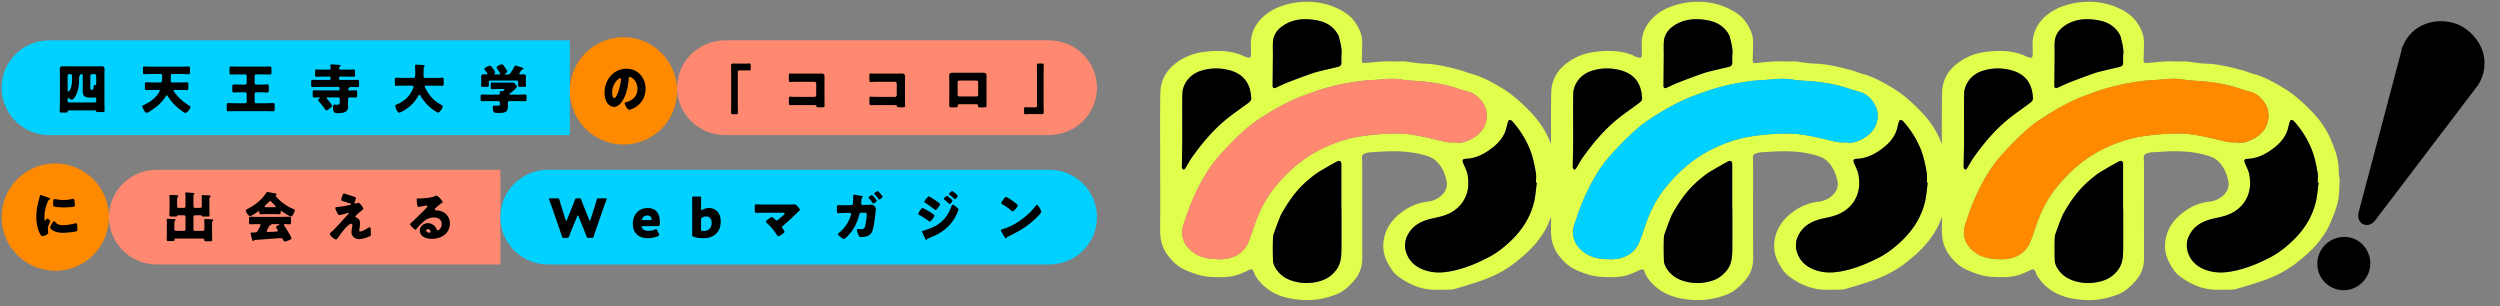
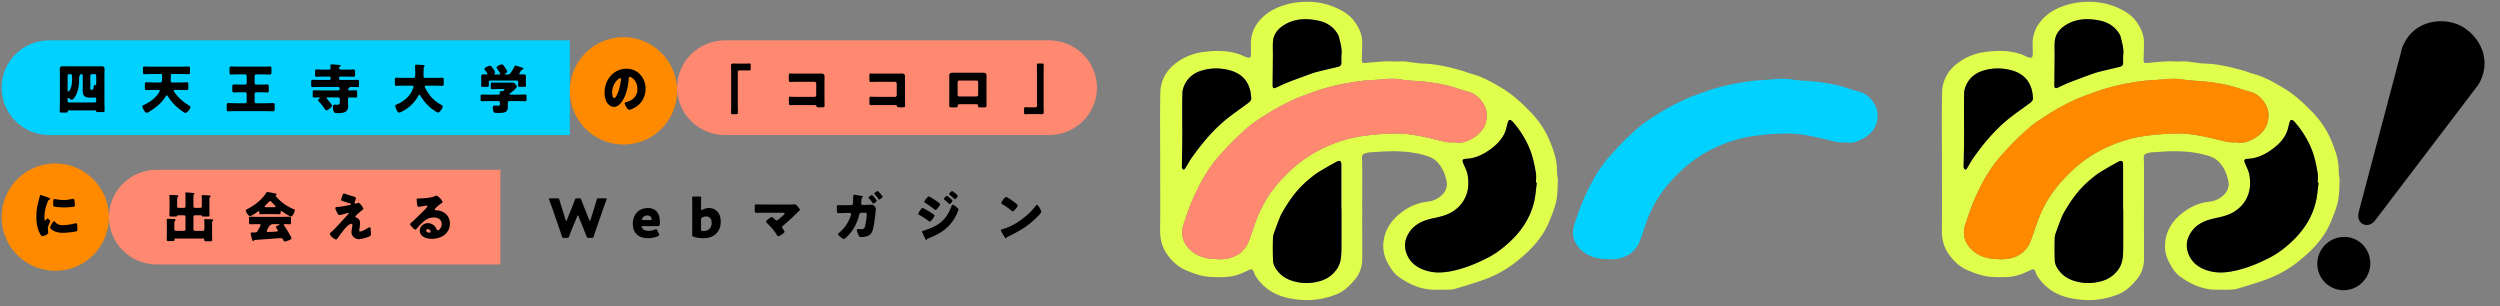
<svg xmlns="http://www.w3.org/2000/svg" width="792" height="97" fill="none">
  <rect width="100%" height="100%" fill="#808080" stroke="none" />
  <path d="M.516 27.783c0-8.284 6.75-15 15.078-15h164.922v30H15.594c-8.327 0-15.078-6.715-15.078-15Z" fill="#00D1FF" />
  <path d="M34.516 68.783c0-8.284 6.78-15 15.145-15h108.855v30H49.661c-8.365 0-15.145-6.716-15.145-15Zm180-41c0-8.284 6.805-15 15.2-15h102.6c8.394 0 15.2 6.716 15.2 15 0 8.285-6.806 15-15.2 15h-102.6c-8.395 0-15.2-6.715-15.2-15Z" fill="#FF8970" />
-   <path d="M158.516 68.783c0-8.284 6.769-15 15.12-15h158.76c8.35 0 15.12 6.716 15.12 15 0 8.284-6.77 15-15.12 15h-158.76c-8.351 0-15.12-6.716-15.12-15Z" fill="#00D1FF" />
  <path d="M161.638 29.984h2.602c.714 0 1.428-.034 2.143-.034.391 0 .425.17.425.68v.766c0 .493-.034.663-.408.663-.732 0-1.446-.034-2.16-.034h-2.823c-.34 0-.528.187-.528.51v1.157c0 1.973-.986 2.092-3.248 2.092-.765 0-1.054-.034-1.258-.374-.187-.306-.272-.919-.272-1.276 0-.425.136-.68.595-.68.323 0 .68.034 1.122.034.442 0 .544-.136.544-.476v-.494c0-.306-.221-.493-.527-.493h-3.01c-.731 0-1.446.034-2.177.034-.374 0-.408-.187-.408-.68v-.748c0-.51.034-.68.425-.68.714 0 1.429.033 2.16.033h3.01c.255 0 .493-.085.493-.39 0-.103-.034-.324-.034-.443 0-.238.17-.255.358-.255h.391c.459 0 .816-.561.816-.612 0-.085-.17-.085-.374-.085h-1.837c-.578 0-1.156.034-1.735.034-.408 0-.442-.153-.442-.613v-.867c0-.46.034-.612.442-.612.579 0 1.157.034 1.735.034h3.061c.562 0 1.14-.017 1.701-.017.476 0 .544.102.884.527.187.238.426.561.426.782 0 .443-1.718 1.803-2.126 2.11-.119.084-.221.152-.221.271 0 .12.153.136.255.136Zm3.146-7.142c-.153.255-.289.459-.289.527 0 .153.187.204.306.204.306 0 .612-.017.935-.017.443 0 .885.05.885.612 0 .408-.034.902-.034 1.412v.425c0 .374.051.731.051 1.003 0 .476-.238.51-.783.51h-.918c-.561 0-.799-.034-.799-.493 0-.323.051-.646.051-.97 0-.356-.187-.543-.544-.543h-8.249c-.391 0-.561.187-.561.578 0 .306.051.612.051.918 0 .476-.238.51-.782.51h-.885c-.561 0-.799-.034-.799-.493 0-.289.051-.68.051-1.02v-.425c0-.51-.034-1.004-.034-1.412 0-.561.459-.612.901-.612.273 0 .562.017.783.017.136 0 .306-.051.306-.204 0-.136-.68-1.055-.816-1.208-.085-.102-.154-.204-.154-.323 0-.374 1.276-1.02 1.752-1.02.289 0 .544.306.987.901.153.221.663.953.663 1.19 0 .17-.102.273-.204.375a.253.253 0 0 0-.068.153c0 .153.17.153.272.153h1.275c.119 0 .34-.017.34-.204 0-.068-.051-.153-.119-.272a20.077 20.077 0 0 0-.918-1.412c-.068-.085-.119-.153-.119-.289 0-.476 1.276-1.02 1.684-1.02.34 0 .646.459 1.088 1.139.136.221.595.901.595 1.14 0 .272-.476.56-.697.68-.068.034-.119.085-.119.136 0 .068.068.102.187.102h.816c.409 0 .562-.051.8-.374.476-.664.918-1.378 1.309-2.143.068-.153.102-.306.306-.306.222 0 1.854.578 2.194.68.238.068.357.119.357.306 0 .136-.187.221-.357.29-.238.084-.289.101-.408.322a7.144 7.144 0 0 1-.289.477Zm-30.373-1.77c-.188.136-.205.374-.205.561 0 .85-.034 1.684-.034 2.534 0 .374.239.51.579.51h3.333c.663 0 1.344-.05 2.024-.05.408 0 .459.17.459.697v1.173c0 .51-.051.697-.459.697-.663 0-1.344-.05-2.024-.05h-3.095c-.153 0-.425 0-.425.254 0 .238.493 1.123.748 1.53 1.139 1.855 2.398 3.147 4.558 4.32.221.12.374.188.374.46 0 .527-.918 1.956-1.48 1.956-.136 0-.289-.085-.408-.153a13.845 13.845 0 0 1-3.333-2.705 14.446 14.446 0 0 1-1.82-2.5c-.068-.119-.187-.255-.34-.255-.238 0-.357.307-.442.477-1.14 2.091-3.044 3.81-5.153 4.846-.034.017-.085.034-.119.052-.221.119-.511.255-.715.255-.374 0-.663-.545-.901-1.072-.102-.238-.323-.8-.323-1.054 0-.272.238-.374.442-.46 2.092-.85 4.014-2.397 4.949-4.49.085-.186.408-1.02.408-1.19 0-.272-.255-.272-.442-.272h-2.976c-.68 0-1.361.051-2.041.051-.425 0-.459-.187-.459-.748v-1.038c0-.578.034-.782.476-.782.663 0 1.344.051 2.024.051h3.35c.595 0 .612-.306.612-1.632 0-.732-.051-1.463-.051-2.211 0-.29.136-.357.409-.357.527 0 1.632.102 2.21.136.154.017.426.068.426.255 0 .102-.051.153-.136.204Zm-23.844 7.568h.187c.646 0 1.292-.033 1.938-.033.426 0 .46.153.46.663v.953c0 .493-.034.68-.443.68-.561 0-1.122-.051-1.683-.051-.34 0-.766.034-.766.459v.935c0 .493.034 1.004.034 1.497 0 1.922-1.734 2.092-3.248 2.092-.323 0-.85 0-1.105-.204-.34-.29-.459-1.123-.459-1.548 0-.323.017-.952.459-.952.153 0 .442.05.901.05.799 0 .799-.203.799-1.36v-.51a.472.472 0 0 0-.476-.46h-3.367c-.119 0-.306.035-.306.188 0 .136.153.323.238.425.272.306 1.479 1.735 1.479 2.058 0 .34-1.411 1.462-1.768 1.462-.272 0-.63-.578-.851-.884-.51-.748-1.02-1.343-1.632-2.024-.085-.085-.187-.204-.187-.323 0-.17.204-.374.323-.46.102-.067.238-.17.238-.305 0-.102-.17-.136-.255-.136-.51 0-1.038.05-1.548.05-.425 0-.46-.17-.46-.68v-.952c0-.51.035-.663.46-.663.646 0 1.293.034 1.939.034h5.663c.272 0 .493-.187.493-.46 0-.322-.102-.629-.493-.629h-5.867c-.731 0-1.48.035-2.228.035-.408 0-.442-.17-.442-.664v-.935c0-.51.034-.697.442-.697.731 0 1.48.034 2.228.034h3.078a.414.414 0 0 0 .408-.409v-.238a.414.414 0 0 0-.408-.408h-1.99c-.697 0-1.377.051-2.075.051-.425 0-.459-.187-.459-.714v-.901c0-.51.034-.698.459-.698.698 0 1.378.051 2.075.051h1.922c.323 0 .459-.187.459-.51 0-.187-.017-.425-.034-.63-.017-.118-.034-.22-.034-.271 0-.221.187-.255.374-.255.289 0 1.82.119 2.194.153.306.034.697.034.697.255 0 .136-.102.17-.272.289-.17.119-.221.255-.221.459 0 .272.17.51.459.51h2.058c.681 0 1.378-.05 2.058-.05.408 0 .476.186.476.663v.9c0 .562-.051.75-.476.75-.697 0-1.377-.052-2.058-.052h-2.143a.414.414 0 0 0-.408.408v.238c0 .221.187.409.408.409h3.249c.748 0 1.496-.034 2.245-.034.391 0 .425.187.425.68v.952c0 .493-.034.664-.442.664-.732 0-1.446-.035-2.177-.035-.306 0-.391.018-.425.239-.017.085-.119.136-.221.204a.358.358 0 0 0-.188.34c0 .204.085.306.29.306Zm-27.211-5.066h-2.211a.455.455 0 0 0-.476.476v2.279c0 .255.22.476.476.476h1.496c.664 0 1.31-.051 1.956-.051.51 0 .562.204.562.816v.902c0 .629-.052.816-.562.816-.646 0-1.292-.051-1.956-.051h-1.496a.487.487 0 0 0-.476.476v2.517c0 .255.22.476.476.476h3.095c.766 0 1.53-.05 2.313-.05.425 0 .46.203.46.765v1.088c0 .561-.052.748-.477.748-.765 0-1.53-.05-2.296-.05h-9.643c-.748 0-1.513.05-2.279.05-.459 0-.493-.204-.493-.833v-1.003c0-.545.034-.766.476-.766.766 0 1.531.051 2.296.051h3.079a.487.487 0 0 0 .476-.476v-2.517a.487.487 0 0 0-.477-.476h-1.564c-.663 0-1.31.05-1.956.05-.51 0-.561-.203-.561-.815v-.919c0-.612.05-.8.561-.8.646 0 1.293.052 1.956.052h1.564a.487.487 0 0 0 .477-.476v-2.28a.475.475 0 0 0-.477-.475h-2.312c-.715 0-1.412.034-2.126.034-.476 0-.527-.187-.527-.8v-.476c0-1.14 0-1.275.527-1.275.714 0 1.411.05 2.126.05h7.993c.697 0 1.411-.05 2.109-.05.476 0 .527.187.527.799v.97c0 .595-.034.782-.51.782-.715 0-1.429-.034-2.126-.034Zm-28.929 2.549h2.602c.697 0 1.412-.05 2.126-.05.476 0 .51.186.51.748v.935c0 .595-.034.782-.51.782-.714 0-1.428-.05-2.126-.05h-1.616c-.152 0-.39.033-.39.22 0 .221.408.732.56.919 1.208 1.564 2.654 2.806 4.354 3.826.17.102.392.204.392.442 0 .545-1.038 1.888-1.6 1.888-.356 0-2.108-1.394-2.465-1.7a15.051 15.051 0 0 1-2.976-3.419c-.085-.119-.272-.476-.425-.476-.154 0-.34.34-.426.46-1.36 2.125-2.959 3.332-5.068 4.693-.22.136-.612.391-.901.391-.595 0-1.36-1.547-1.36-2.075 0-.204.153-.272.323-.34 1.82-.816 3.656-2.058 4.762-3.758.119-.187.425-.68.425-.885 0-.187-.221-.187-.358-.187h-1.717c-.715 0-1.412.051-2.126.051-.476 0-.527-.204-.527-.8v-.9c0-.579.05-.766.527-.766.714 0 1.411.051 2.126.051h2.177c.629 0 .646-.34.646-1.956v-.39a.339.339 0 0 0-.34-.324h-3.061c-.732 0-1.48.051-2.228.051-.409 0-.443-.187-.443-.731v-.986c0-.51.035-.715.443-.715.748 0 1.48.051 2.228.051h9.54c.749 0 1.497-.05 2.245-.05.408 0 .443.203.443.714v.969c0 .544-.035.748-.443.748-.748 0-1.496-.05-2.245-.05h-3.044c-.187 0-.34.152-.34.322v.425c0 .63-.034 1.378-.034 1.48 0 .34.085.442.34.442Zm-31.598-1.155v-.63c0-.544-.052-.85-.562-.85h-.374a.487.487 0 0 0-.476.477v4.608c0 .153.017.375.221.375.272 0 .527-.46.63-.664.492-.952.56-2.262.56-3.316Zm3.06-1.48h-.186c-.153 0-.221 0-.29.221 0 .017-.033.068-.05.085-.29.29-.29.375-.29 1.123v.068c0 1.854-.272 4.03-1.275 5.612-.187.29-.646 1.003-1.02 1.003-.256 0-.715-.306-.919-.459-.068-.034-.17-.102-.238-.102-.204 0-.204.29-.204.34v.613c0 .255.221.476.476.476h8.112a.475.475 0 0 0 .477-.476v-.715c0-.187-.051-.374-.29-.374-.017 0-.289.017-.595.017h-1.241c-1.446 0-2.16-.612-2.16-2.092 0-.408.017-.833.017-1.241v-3.759c0-.204-.136-.34-.323-.34Zm4.116 0h-.918a.499.499 0 0 0-.476.477v3.945c0 .34.034.578.442.578h.068c.442 0 .544-.816.578-1.156.017-.221.034-.391.306-.391.069 0 .137.017.204.034h.069c.187 0 .204-.238.204-.392v-2.618a.475.475 0 0 0-.477-.477ZM18.968 32.74v-9.082c0-.595-.034-1.173-.034-1.768 0-.715.34-.902.97-.902.56 0 1.122.034 1.683.034h8.878c.56 0 1.105-.034 1.666-.034.477 0 .987.051.987.902 0 .595-.034 1.173-.034 1.768v8.929c0 .816.05 1.633.05 2.449 0 .425-.17.476-.73.476h-1.242c-.527 0-.68-.034-.714-.357-.017-.153-.153-.187-.29-.187H21.74c-.221 0-.272.136-.272.204v.034c0 .408-.17.46-.714.46h-1.106c-.544 0-.731-.035-.731-.46 0-.816.051-1.65.051-2.466Zm119.218 29.25c.732 0 2.024 1.667 2.024 2.041 0 .102-.102.187-.187.238-.714.442-1.48 1.14-2.092 1.718-.085.085-.153.187-.153.306 0 .204.187.357.391.357.051 0 .119-.017.187-.017.255 0 .851.102 1.191.204 1.836.561 2.976 2.041 2.976 3.963 0 3.248-2.806 4.864-5.765 4.864-1.599 0-3.759-.647-3.759-2.602 0-1.36 1.242-2.364 2.551-2.364.885 0 1.735.408 2.296 1.088.255.323.306.493.459.85.068.17.221.324.408.324.409 0 1.225-.85 1.225-1.973 0-1.446-1.174-2.092-2.483-2.092-1.242 0-2.347.476-3.282 1.31-.613.544-1.582 1.513-2.092 2.142-.238.306-.374.426-.442.426-.392 0-1.718-1.395-1.718-1.718 0-.204.17-.357.527-.63.425-.34 3.248-3.146 3.844-3.724.323-.323.578-.63.867-.952.119-.12.238-.221.238-.391 0-.205-.272-.239-.34-.239-.051 0-1.905.34-2.347.409-.068.017-.136.017-.204.017-.391 0-.493-1.922-.493-2.245v-.17c0-.255.051-.255.544-.255h.391c1.106-.017 3.538-.205 4.507-.613.425-.187.612-.272.731-.272Zm-1.768 11.36a.848.848 0 0 0-.851-.764c-.272 0-.544.153-.544.459 0 .459.578.68.969.68.221 0 .426-.153.426-.374Zm-23.726-8.86c.273-.084.698-.22.885-.22.493 0 1.53 1.547 1.53 1.854 0 .204-.17.306-.323.408-.442.323-1.36 1.156-1.785 1.547-.256.238-.409.408-.409.528 0 .204.119.272.392.374.816.306 1.071.935 1.071 1.768 0 .443-.051.885-.119 1.327-.034.204-.119.731-.119.918 0 .204.068.34.289.34.561 0 1.548-.56 2.024-.85.034-.017.085-.051.136-.085.272-.17.663-.408.901-.408.17 0 .204.17.221.306.051.323.119 1.377.119 1.7 0 .596-.068.698-.34.834-.85.425-2.517.935-3.452.935-1.208 0-2.364-.901-2.364-2.177 0-.765.272-1.734.272-2.346 0-.17-.068-.34-.272-.34-1.344 0-3.793 3.792-4.252 4.37-.289.374-.459.612-.612.612-.459 0-1.99-1.19-1.99-1.768 0-.187.204-.443.867-.987.426-.357 2.092-2.143 2.858-2.993.663-.748 1.343-1.48 2.023-2.21.085-.086.222-.222.222-.34 0-.086-.069-.154-.171-.154-.068 0-1.02.29-1.19.34-.34.085-1.259.357-1.565.357-.17 0-.306-.068-.476-.34-.272-.442-.833-1.428-.833-1.854 0-.255.17-.323.425-.34 1.395-.085 2.925-.39 4.303-.68.153-.034.272-.068.272-.187 0-.12-.085-.17-.238-.221-.647-.221-1.259-.46-1.922-.646-.68-.188-.986-.256-.986-.562 0-.153.187-.782.357-1.241.255-.697.289-.748.493-.748.187 0 .391.068.578.136.765.255 1.548.527 2.33.765.629.187.901.255.901.527s-.272 1.072-.374 1.344a.587.587 0 0 0-.051.22c0 .12.102.222.221.222a.406.406 0 0 0 .153-.034ZM85.26 71.667c-.152.272-.764 1.344-.764 1.548 0 .221.187.272.374.272.39 0 1.904-.068 2.364-.102.578-.051.799-.085.799-.323 0-.153-.29-.578-.493-.85-.051-.069-.136-.188-.136-.256 0-.22.629-.544.952-.697.068-.017.187-.085.187-.17 0-.068-.05-.085-.22-.085h-2.127c-.187 0-.238 0-.272.153-.034.136-.119.17-.289.204-.221.034-.255.085-.374.306Zm-4.574 4.354a.294.294 0 0 0-.238.187c-.051.102-.12.187-.238.187-.221 0-.34-.459-.51-1.14-.085-.305-.273-1.054-.273-1.343 0-.238.085-.272.834-.272h.255c.408 0 .816 0 1.037-.374.034-.051.085-.153.153-.29.306-.526.85-1.53.85-1.7 0-.238-.271-.272-.458-.272h-.562c-.748 0-1.496.051-2.245.051-.374 0-.408-.221-.408-.731v-.919c0-.527.034-.748.408-.748.749 0 1.497.051 2.245.051h7.977c.748 0 1.496-.05 2.244-.05.358 0 .426.203.426.662v1.072c0 .493-.085.663-.443.663-.476 0-.952-.05-1.292-.05-.323 0-.527.033-.527.203a.31.31 0 0 0 .068.187c.39.544 2.364 3.657 2.364 4.116 0 .408-1.803 1.003-2.126 1.003-.255 0-.323-.136-.561-.646-.153-.323-.494-.442-.85-.442-.086 0-6.82.527-8.13.595Zm3.537-10.374h2.704c.137 0 .375 0 .375-.221 0-.153-.204-.357-.51-.646a12.548 12.548 0 0 1-.63-.664c-.136-.17-.34-.408-.578-.408-.187 0-.476.29-.85.697-.187.188-.425.426-.68.664-.103.102-.205.238-.205.357 0 .22.221.22.374.22Zm2.773 2.194h-2.943c-.51 0-1.071.034-1.547.034-.29 0-.34-.136-.357-.68 0-.12-.051-.29-.204-.29-.085 0-.136.034-.205.085-.442.324-2.04 1.446-2.517 1.446-.595 0-1.343-1.31-1.343-1.786 0-.153.119-.22.238-.289 2.432-1.207 4.813-3.01 6.258-5.34.085-.119.153-.187.307-.187.255 0 1.717.272 2.193.374.51.102.749.136.749.374 0 .12-.102.221-.204.272-.051.017-.12.068-.12.136 0 .12.375.51.477.613a14.002 14.002 0 0 0 5.05 3.554c.46.187.562.255.562.442 0 .46-.663 1.973-1.19 1.973-.477 0-2.415-1.292-2.858-1.616-.068-.05-.153-.119-.255-.119-.153 0-.187.17-.187.306v.052c0 .595-.102.68-.357.68-.51 0-1.037-.034-1.547-.034ZM56.111 63.42v1.956c0 .289.204.476.476.476h1.701a.475.475 0 0 0 .476-.477v-2.687c0-.493 0-1.054-.05-1.36-.018-.068-.018-.102-.018-.136 0-.204.187-.221.34-.221.12 0 .255 0 .426.017.612.05 1.207.085 1.802.153.136.017.34.034.34.22 0 .086-.05.137-.17.239-.136.119-.136.238-.136.408 0 .153-.017.442-.017.663v2.705c0 .255.221.476.477.476h1.7a.475.475 0 0 0 .476-.477V62.79c0-.153-.05-.544-.05-.646v-.102c0-.221.17-.221.34-.221.476 0 1.547.051 1.921.068.221.017.579.034.579.272 0 .102-.069.17-.17.255-.205.17-.222.562-.222 1.004v2.908c0 .612.051 1.224.051 1.854 0 .374-.204.425-.544.425h-1.02c-.562 0-.783 0-.885-.187-.068-.136-.102-.221-.34-.221h-1.837a.487.487 0 0 0-.476.476v3.98c0 .254.221.476.477.476h2.517a.475.475 0 0 0 .476-.477v-2.33c0-.204-.051-.493-.051-.595v-.102c0-.22.187-.22.357-.22.391 0 1.683.05 2.092.084.238.017.408.051.408.255 0 .102-.068.153-.17.238-.187.153-.204.477-.204.85v3.351c0 .63.034 1.275.034 1.82 0 .39-.204.425-.715.425h-1.037c-.595 0-.765-.034-.765-.476v-.102c0-.17-.12-.29-.29-.29h-8.826c-.204 0-.306.137-.306.273v.068c0 .442-.153.476-.697.476h-1.02c-.545 0-.75-.034-.75-.425 0-.612.052-1.208.052-1.82v-2.891c0-.476 0-1.089-.051-1.548-.017-.068-.017-.102-.017-.153 0-.221.187-.221.357-.221.357 0 1.7.051 2.058.085.153.017.408.051.408.255 0 .12-.068.17-.17.255-.204.17-.221.562-.221.987v1.751c0 .255.221.477.476.477h2.585a.475.475 0 0 0 .476-.477v-3.98a.475.475 0 0 0-.476-.475h-1.82c-.306 0-.323.085-.357.204-.034.187-.39.204-.714.204h-1.224c-.34 0-.51-.085-.51-.442 0-.63.05-1.242.05-1.854v-3.453c0-.357-.05-.578-.05-.748v-.119c0-.204.17-.221.34-.221.476 0 1.411.034 1.904.068.204.017.595.034.595.272 0 .136-.068.187-.17.255-.204.136-.22.646-.22 1.055Zm272.755-27.278h-2.79c-.476 0-.867.05-1.207.05-.408 0-.442-.17-.442-.714v-.8c0-.543.034-.713.442-.713.255 0 .51.034.748.034h2.33c.561 0 .578-.29.578-.766v-9.932c0-.867-.034-1.717-.034-2.585 0-.544.068-.595.63-.595h.986c.442 0 .544.051.544.544 0 .885-.034 1.752-.034 2.636V33.71c0 .612.051 1.207.051 1.82 0 .56-.272.645-.765.645-.357 0-.697-.033-1.037-.033Zm-27.041-13.096h8.112c.443 0 .834-.017 1.174-.017.935 0 1.428.12 1.428.953 0 .578-.017 1.14-.017 1.7v5.749c0 .612.017 1.224.017 1.853 0 .68-.068.732-.918.732h-1.054c-.647 0-.698-.102-.715-.477-.034-.476-.204-.527-.901-.527h-4.643c-.697 0-.867.051-.901.527-.034.392-.068.477-.8.477h-.969c-.85 0-.918-.068-.918-.732 0-.612.017-1.241.017-1.853v-5.749c0-.56-.017-1.122-.017-1.7 0-.749.408-.936 1.105-.936Zm7.534 2.466H303.9a.53.53 0 0 0-.527.527v3.997c0 .29.238.527.527.527h5.459a.53.53 0 0 0 .527-.527V26.04c0-.306-.238-.493-.527-.527Zm-32.806-2.195h7.568c.51 0 1.02-.017 1.53-.017.68 0 1.072.204 1.072.936 0 .578-.017 1.156-.017 1.717v5.749c0 .493.034.986.034 1.496 0 .715-.017.8-.817.8h-.969c-.646 0-.714-.069-.782-.34-.102-.375-.341-.375-.902-.375h-6.683c-.222.017-.46.034-.698.034-.408 0-.459-.22-.459-.816v-1.208c0-.51.034-.663.391-.663.221 0 .561.034.817.034.527.017 1.054.017 1.598.017h5.323a.53.53 0 0 0 .528-.527v-3.707a.53.53 0 0 0-.528-.528h-5.34c-.493 0-.986 0-1.462.017-.306 0-.596.034-.885.034-.374 0-.459-.153-.459-.918v-1.02c0-.647.085-.749.391-.749.255 0 .51.034.749.034Zm-25.51 0h7.568c.51 0 1.02-.017 1.53-.017.681 0 1.072.204 1.072.936 0 .578-.017 1.156-.017 1.717v5.749c0 .493.034.986.034 1.496 0 .715-.017.8-.816.8h-.97c-.646 0-.714-.069-.782-.34-.102-.375-.34-.375-.902-.375h-6.683a9.116 9.116 0 0 1-.697.034c-.409 0-.46-.22-.46-.816v-1.208c0-.51.034-.663.391-.663.222 0 .562.034.817.034.527.017 1.054.017 1.598.017h5.324a.53.53 0 0 0 .527-.527v-3.707a.53.53 0 0 0-.527-.528h-5.341c-.493 0-.986 0-1.462.017-.306 0-.595.034-.884.034-.375 0-.46-.153-.46-.918v-1.02c0-.647.085-.749.391-.749.256 0 .511.034.749.034Zm-17.653-3.163h2.789c.476 0 .867-.05 1.207-.05.408 0 .442.17.442.714v.8c0 .543-.034.713-.442.713-.255 0-.51-.034-.748-.034h-2.33c-.561 0-.578.29-.578.766v9.932c0 .867.034 1.717.034 2.585 0 .544-.068.595-.629.595h-.987c-.442 0-.544-.051-.544-.544 0-.885.034-1.752.034-2.636V22.587c0-.613-.051-1.208-.051-1.82 0-.561.272-.646.765-.646.357 0 .698.034 1.038.034Zm85.344 42.244c.085 0 .289.102.527.238 1.377.817 2.432 1.633 2.993 2.143.102.085.153.17.153.306 0 .494-1.207 1.871-1.599 1.871-.153 0-.323-.153-.425-.255-.986-.816-1.734-1.36-2.857-1.99-.136-.085-.306-.187-.306-.357 0-.34 1.02-1.956 1.514-1.956Zm9.745 2.517c.34 0 .867.919 1.02 1.19.034.052.051.12.102.188.119.255.289.612.289.8 0 .407-1.377 1.717-1.735 2.057-2.738 2.67-5.476 4.2-8.877 5.834-.34.17-.323.204-.459.442a.148.148 0 0 1-.136.102c-.136 0-.238-.153-.307-.272a14.996 14.996 0 0 1-.799-1.31c-.119-.204-.493-.833-.493-1.02 0-.153.187-.238.323-.273 1.514-.408 2.993-1.07 4.354-1.87 2.092-1.242 4.711-3.368 6.139-5.323.034-.051.068-.085.102-.136.153-.221.289-.409.477-.409Zm-34.201-2.687c.221 0 1.887 1.088 2.397 1.446.341.238 1.14.799 1.14 1.037 0 .357-1.072 1.803-1.446 1.803-.136 0-.357-.187-.459-.272a34.545 34.545 0 0 0-2.908-2.058c-.102-.051-.187-.12-.187-.238 0-.306 1.105-1.718 1.463-1.718Zm4.71.782c0-.22.8-.969.987-.969.102 0 1.769 1.259 1.769 1.548 0 .323-.715 1.054-.919 1.054-.085 0-.272-.204-.374-.306a16.13 16.13 0 0 0-1.31-1.106c-.085-.068-.153-.119-.153-.22Zm-8.078 4.78c0-.358.987-1.906 1.361-1.906.238 0 1.751.919 2.058 1.106.459.272 1.054.63 1.462.97.119.084.238.186.238.34 0 .374-1.088 1.887-1.462 1.887-.102 0-.289-.136-.392-.204a28.04 28.04 0 0 0-3.01-1.922c-.119-.068-.255-.136-.255-.272Zm10.714-7.263c.085 0 .171.068.256.136.272.17 1.53 1.123 1.53 1.395 0 .306-.68 1.054-.901 1.054-.068 0-.153-.085-.204-.136a19.411 19.411 0 0 0-1.429-1.224c-.102-.068-.221-.136-.221-.255 0-.221.782-.97.969-.97Zm.256 4.32c.238 0 .748.425.935.578.221.187.833.698.833.936 0 .17-.255.765-.34.97-1.769 4.2-4.83 6.53-9.013 8.094-.494.187-.545.238-.698.493-.034.034-.102.085-.153.085-.136 0-.289-.289-.34-.408-.221-.442-.765-1.683-.935-1.99a.712.712 0 0 1-.068-.255c0-.136.238-.204.34-.238.476-.119 1.581-.527 2.075-.714 1.615-.63 2.823-1.275 4.081-2.5 1.446-1.377 2.143-2.806 2.874-4.643.085-.187.17-.408.409-.408Zm-25.629-3.061c.153 0 1.496 1.547 1.496 1.803 0 .306-.85.9-1.071.9-.102 0-.289-.271-.459-.51-.306-.407-.663-.85-1.004-1.24-.051-.052-.068-.086-.068-.154 0-.272.936-.8 1.106-.8Zm1.82-1.259c.153 0 1.513 1.531 1.513 1.77 0 .34-.867.934-1.054.934-.085 0-.153-.102-.204-.17-.375-.544-.834-1.054-1.259-1.564-.051-.051-.102-.085-.102-.17 0-.238.901-.8 1.106-.8Zm-10.698 4.49 2.313-.034c.272 0 .476-.187.527-.46.051-.305.085-2.023.102-2.448 0-.221.051-.391.29-.391.102 0 2.125.34 2.363.391.086.017.392.068.392.204 0 .085-.051.136-.119.187-.119.12-.29.29-.341.782a35.44 35.44 0 0 0-.085 1.242c0 .272.153.442.443.442h.833c.51-.017 2.109-.085 2.143-.085.544 0 1.258.901 1.258 1.31 0 .187-.221 1.99-.272 2.347-.17 1.411-.323 2.857-.714 4.234-.221.817-.612 1.514-1.378 1.905-.68.34-1.615.46-2.381.46-.425 0-.527-.137-.748-.596-.187-.391-.544-1.208-.544-1.616 0-.204.119-.34.357-.34.204 0 .68.068 1.088.068.817 0 1.055-.459 1.208-1.19.204-.85.476-2.721.476-3.572 0-.374-.17-.459-.714-.459l-1.089.017c-.34 0-.476.238-.544.527-.493 1.956-1.275 3.81-2.483 5.443-.323.425-1.956 2.33-2.398 2.33-.425 0-1.888-1.14-1.888-1.565 0-.12.171-.255.443-.476 1.7-1.378 3.044-3.436 3.656-5.545a.993.993 0 0 0 .068-.306c0-.22-.17-.374-.391-.374l-1.837.017c-.476.017-1.513.068-1.785.068-.375 0-.511-.238-.511-.935v-.731c0-.766.085-.885.46-.885.595 0 1.207.034 1.802.034Zm-25.459-.221h8.316c.459 0 .935 0 1.394-.05.051-.017.136-.017.205-.017.289 0 .68.442 1.037.867.119.153.561.714.561.884 0 .102-.17.255-.442.493a8.61 8.61 0 0 0-.578.562c-1.378 1.36-2.806 2.687-4.286 3.911-.17.136-.357.29-.357.527 0 .153.102.29.187.409.119.17.612.9.612 1.037 0 .357-1.598 1.429-2.041 1.429-.153 0-.289-.222-.374-.358a18.587 18.587 0 0 0-3.129-3.775c-.119-.12-.374-.357-.374-.51 0-.29 1.462-1.429 1.871-1.429.289 0 .935.663 1.156.885.102.118.204.187.374.187.204 0 .323-.12.459-.239.596-.51 1.208-.986 1.769-1.53.102-.102.289-.272.289-.442 0-.221-.255-.238-.561-.238h-6.088c-.749 0-1.616.034-2.296.034-.477 0-.511-.307-.511-.919v-.816c0-.816.034-.935.443-.935.799 0 1.581.033 2.364.033Zm-19.4 1.684a3.855 3.855 0 0 1 2.024-.579c2.347 0 3.792 1.684 3.792 4.286 0 3.605-2.534 5.272-5.34 5.272-1.343 0-2.313-.153-3.214-.442-.391-.12-.493-.272-.493-.63 0-.22.017-1.734.017-2.431v-6.803c0-.697-.034-2.347-.034-2.466 0-.357.102-.425.493-.425h1.871c.391 0 .493.068.493.425 0 .119-.034 1.769-.034 2.466v1.088c0 .238.034.358.136.358.068 0 .153-.035.289-.12Zm.51 6.7c1.327 0 2.432-.918 2.432-2.602 0-1.327-.748-2.007-1.769-2.007a2.4 2.4 0 0 0-1.19.323c-.323.17-.408.323-.408.698v3.06c0 .358.085.46.442.511.153.017.323.017.493.017Zm-14.848-.237.561 1.157c.068.136.119.255.119.34 0 .136-.102.22-.34.34-.833.391-1.956.68-3.214.68-3.47 0-4.83-2.092-4.83-4.558 0-2.857 1.836-5 4.728-5 2.364 0 3.843 1.412 3.843 4.44 0 1.156-.17 1.292-.68 1.292h-4.694c-.272 0-.391.05-.391.187 0 .085.034.17.085.289.34.697 1.02 1.02 2.109 1.02.748 0 1.462-.153 2.023-.425.154-.068.273-.119.358-.119.136 0 .204.102.323.357Zm-2.16-3.231c.306 0 .425-.051.425-.255 0-.068 0-.136-.034-.255-.17-.715-.714-.936-1.343-.936-.732 0-1.276.323-1.599.97-.068.136-.102.22-.102.306 0 .119.119.17.391.17h2.262Zm-23.142-1.225-1.531 3.708c-.357.884-.646 1.599-1.054 2.687-.153.408-.238.476-.681.476h-.935c-.442 0-.527-.068-.663-.493-.357-1.088-.595-1.769-.902-2.687l-2.125-6.123c-.273-.782-.528-1.462-1.004-2.755a.836.836 0 0 1-.068-.289c0-.153.119-.187.391-.187h2.279c.442 0 .527.068.646.493.341 1.174.528 1.786.749 2.5l1.241 3.929c.068.187.119.272.17.272.051 0 .102-.085.17-.255l1.531-3.776c.323-.799.578-1.462 1.037-2.687.153-.408.239-.476.681-.476h.68c.442 0 .527.068.68.476a78.522 78.522 0 0 0 1.038 2.704l1.496 3.725c.068.17.119.255.17.255.051 0 .102-.085.17-.272l1.242-3.895c.221-.714.408-1.326.748-2.5.119-.425.204-.493.646-.493h2.126c.272 0 .391.034.391.187a.836.836 0 0 1-.068.29c-.476 1.292-.731 1.972-1.003 2.754l-2.126 6.123c-.306.901-.561 1.633-.901 2.687-.136.425-.221.493-.663.493h-.953c-.442 0-.527-.068-.68-.476a114.33 114.33 0 0 0-1.038-2.67l-1.513-3.725c-.068-.187-.119-.272-.187-.272-.051 0-.119.085-.187.272Z" fill="#000" />
  <path d="M214.516 28.783c0 9.389-7.612 17-17 17-9.389 0-17-7.611-17-17s7.611-17 17-17c9.388 0 17 7.611 17 17Zm-180 40c0 9.389-7.611 17-17 17-9.39 0-17-7.611-17-17s7.61-17 17-17c9.389 0 17 7.611 17 17Z" fill="#FF8A00" />
  <path d="M198.421 21.783c1.653 0 3.209.53 4.376 1.802 1.151 1.254 1.719 2.79 1.719 4.54 0 2.49-1.249 4.68-3.258 5.863-.406.248-1.476.795-1.929.795-.568 0-1.427-1.625-1.427-2.12 0-.158.146-.229.616-.353 1.88-.53 3.42-1.819 3.42-4.08 0-2.773-1.945-3.868-2.431-3.868-.276 0-.308.318-.324.636-.179 2.455-.827 5.458-2.318 7.4-.6.795-1.378 1.467-2.351 1.467-1.086 0-1.977-.813-2.463-1.82-.373-.777-.535-1.784-.535-2.649 0-4.24 2.998-7.613 6.905-7.613Zm-1.913 2.968c-.47 0-2.577 1.625-2.577 4.61 0 .424.097 1.713.664 1.713.389 0 .941-1.166 1.103-1.537.567-1.271 1.021-3.886 1.021-4.521 0-.142-.065-.265-.211-.265ZM11.516 68.68c0-2.03.297-3.597.84-5.544.088-.314.176-.627.228-.89.053-.314.07-.463.298-.463.158 0 1.84.578 2.593.891.35.148.456.248.456.33 0 .066-.053.099-.123.132-.403.181-.49.313-.648.676-.578 1.27-1.069 3.184-1.069 4.686 0 .907 0 1.352.228 1.352.122 0 .21-.131.298-.263.105-.166.21-.347.403-.347.21 0 .91.561.91.808 0 .231-.77 1.502-.77 2.393 0 .115.035.528.07.775.017.099.053.38.053.478 0 .61-1.297 1.09-1.84 1.09-.333 0-.49-.215-.806-.81-.859-1.632-1.121-3.48-1.121-5.295Zm5.326-4.109c0-1.22.07-1.501.49-1.501.105 0 .386.033.543.066.666.132 1.63.231 2.313.231.876 0 1.752-.132 2.593-.33a1.63 1.63 0 0 1 .35-.05c.333 0 .439.347.474.594.052.413.105.94.105 1.353 0 .396-.053.512-.508.578-.982.132-1.963.198-2.944.198-.525 0-2.943-.083-3.276-.347-.14-.115-.14-.61-.14-.792Zm.315 5.51c.088 0 .158.083.21.132.736.825 1.314 1.106 2.453 1.106 1.297 0 2.593-.198 3.837-.528a1.86 1.86 0 0 1 .42-.066c.228 0 .333.214.351.363.07.445.088 1.386.088 1.716 0 .214-.018.33-.246.428-.613.28-3.539.528-4.327.528-2.82 0-4.065-1.32-4.065-1.699 0-.313.876-1.98 1.28-1.98Z" fill="#000" />
  <g clip-path="url(#a)">
-     <path d="M367.553 52.159c0-7.623-.107-15.248.046-22.868.072-3.516 1.62-6.57 4.379-8.85 2.677-2.208 5.839-3.523 9.245-3.974 4.039-.535 8.104-.554 12.009.953.467.18.894.47 1.367.619.452.143 1.04.36 1.386.184.264-.135.323-.826.334-1.273.04-1.636-.178-3.307.086-4.901.238-1.422.771-2.896 1.553-4.101 1.742-2.68 4.236-4.536 7.236-5.727 3.054-1.21 6.185-1.714 9.478-1.647a22.05 22.05 0 0 1 8.986 2.077c1.998.933 3.89 2.12 5.251 3.906 1.566 2.053 2.667 4.329 2.644 6.992-.014 1.798-.082 3.596-.125 5.395-.021.863.178 1.066.903 1.015 2.945-.205 5.875-.656 8.846-.484 1.163.068 2.337-.065 3.503-.023.866.032 1.726.205 2.591.309 1.129.135 2.259.354 3.39.376 4.236.086 8.297 1.104 12.342 2.215 1.046.288 2.047.747 3.097 1.023 3.53.93 6.655 2.702 9.746 4.56 3.373 2.026 6.211 4.669 8.945 7.464 2.536 2.595 4.563 5.546 5.977 8.832 1.374 3.192 2.556 6.497 2.476 10.09-.022.992.314 1.995.276 2.985-.086 2.184-.075 4.413-.536 6.529-.484 2.225-1.381 4.378-2.262 6.495-2.251 5.398-6.262 9.397-10.783 12.904-3.006 2.33-6.369 4.13-9.957 5.414-3.014 1.08-6.09 1.996-9.167 2.89-.873.255-1.841.202-2.767.239-.875.035-1.754-.034-2.629.004-4.707.205-8.768-1.508-12.472-4.211-1.461-1.066-2.386-2.602-3.256-4.161-1.48-2.65-1.831-5.468-1.118-8.371.694-2.829 2.286-5.146 4.516-7.036 2.675-2.266 5.684-3.726 9.218-4.112a7.673 7.673 0 0 0 4.597-2.198c1.139-1.143 1.738-2.676 1.366-4.375-.534-2.44-1.473-4.674-3.389-6.407-1.107-1-2.461-1.435-3.841-1.812-4.613-1.259-9.318-1.35-14.051-1.027-.926.063-1.854.105-2.78.173-.369.027-.744.062-1.099.157-1.553.416-1.727.693-1.608 2.287.05.66.053 1.323.053 1.984.002 9.713-.025 19.428.016 29.14.011 2.618-.781 4.906-2.444 6.873-1.652 1.953-3.509 3.711-5.96 4.642-2.456.933-4.967 1.545-7.64 1.705-2.302.139-4.539-.073-6.751-.48-4.627-.847-8.428-3.091-11.021-7.117-.254-.394-.394-.864-.563-1.309-.314-.82-.659-.969-1.464-.611-1.013.45-2.01.945-3.047 1.335-2.983 1.126-6.099 1.02-9.204.87-2.743-.131-5.314-1.052-7.791-2.107-2.506-1.067-4.466-2.928-6.026-5.161-1.572-2.248-2.158-4.749-2.131-7.489.072-6.933.024-13.869.024-20.803v-.001Zm93.148-7.091c1.953.489 3.934-.17 5.66-1.148 2.815-1.598 4.658-3.903 4.655-7.465-.002-3.327-2.911-6.471-5.16-7.185-1.386-.44-2.806-.783-4.179-1.26-3.304-1.15-6.731-1.711-10.18-2.126-2.471-.297-4.991-.26-7.436-.68-3.394-.58-6.725.064-10.073.204-2.559.108-5.109.567-7.642.994-1.904.321-3.787.791-5.654 1.287a54.56 54.56 0 0 0-4.533 1.437c-2.217.799-4.467 1.55-6.597 2.544-2.515 1.175-4.991 2.47-7.35 3.93-2.587 1.6-5.203 3.239-7.475 5.235-3.015 2.65-5.846 5.544-8.512 8.55-3.755 4.233-6.418 9.192-8.633 14.369-.975 2.277-1.728 4.65-2.548 6.99-1.093 3.118-.515 5.92 1.832 8.251 1.494 1.484 3.369 2.389 5.438 2.795 1.061.208 2.159.269 3.242.324 2.962.153 5.751-.416 7.964-2.5a8.673 8.673 0 0 0 2.022-2.985c1.075-2.662 1.837-5.449 2.934-8.1 1.432-3.459 3.311-6.71 5.71-9.59 3.863-4.636 8.332-8.587 13.756-11.373 4.056-2.084 8.311-3.596 12.818-4.325 3.773-.61 7.562-.905 11.402-.941 4.634-.045 9.034 1.076 13.458 2.109 1.639.382 3.225.86 5.082.659h-.001Zm26.166 12.813-.271-.034c0-1.003.139-2.03-.025-3.006-.491-2.916-1.09-5.797-2.331-8.533-1.316-2.9-3.009-5.519-5.135-7.87-.219-.244-.661-.495-.92-.43-.236.06-.43.524-.529.845-.301.982-.454 2.017-.837 2.964-.889 2.198-2.509 3.867-4.36 5.261-2.375 1.792-4.988 3.108-8.062 3.238-1.076.045-1.246.43-.816 1.457.51 1.218 1.184 2.426 1.383 3.7.344 2.21.352 4.398-.56 6.613-.868 2.11-2.231 3.642-4.04 4.84-1.924 1.275-4.17 1.769-6.396 2.239-3.573.756-6.61 2.209-8.238 5.76-.756 1.648-.755 3.42-.271 4.953 1.041 3.3 3.609 5.159 6.938 6.01 2.392.611 4.753.498 7.165.04 4.269-.812 8.21-2.451 12.034-4.433 2.345-1.217 4.413-2.806 6.366-4.582 3.917-3.562 6.785-7.772 8.027-12.942.478-1.986.596-4.059.88-6.092l-.002.002Zm-61.901 8.322h-.038V52.078c0-1.058-.529-1.374-1.48-.847-1.431.793-2.865 1.58-4.271 2.414-1.023.607-2.06 1.212-2.99 1.944-1.31 1.03-2.597 2.106-3.771 3.285-2.442 2.451-4.37 5.3-6.103 8.283-.292.502-.568 1.02-.781 1.557a114.636 114.636 0 0 0-1.627 4.288c-.27.765-.595 1.56-.622 2.35-.08 2.35-.063 4.707.006 7.06.021.687.22 1.43.543 2.04 1.807 3.408 4.998 4.719 8.558 5.133 1.778.207 3.621.018 5.434-.445 2.455-.625 4.357-1.955 5.734-3.978 1.234-1.815 1.379-3.975 1.395-6.102.032-4.284.01-8.57.01-12.856l.003-.001Zm-28.623-35.524c-.312-4.594-2.707-7.412-7.099-8.493-2.956-.73-5.897-.661-8.784.249-1.974.623-3.645 1.834-4.728 3.578-.631 1.015-1.107 2.304-1.136 3.483-.118 4.76-.016 9.522-.034 14.285-.011 2.96-.09 5.92-.135 8.88-.003.184-.027.395.053.546.111.213.278.456.482.538.101.042.389-.216.501-.395.74-1.185 1.384-2.438 2.195-3.572 3.355-4.685 7.044-9.08 11.632-12.637 1.799-1.394 3.671-2.698 5.503-4.051.849-.627 1.848-1.174 1.552-2.413l-.002.002Zm28.601-13.139c.296-1.894-.298-3.937-.822-5.985-.07-.275-.22-.536-.365-.785-1.392-2.379-3.629-3.71-6.184-4.237-4.042-.834-8.058-.656-11.554 1.93-1.631 1.207-2.649 2.884-2.751 4.964-.071 1.45-.003 2.908-.013 4.363-.022 3.092-.055 6.184-.084 9.276-.008.775.317 1.032.951.748 1.278-.572 2.53-1.205 3.833-1.712a245.043 245.043 0 0 1 7.881-2.917c1.144-.4 2.343-.65 3.526-.94 1.516-.374 3.041-.71 4.559-1.08.709-.174 1.072-.613 1.032-1.379-.035-.66-.008-1.321-.008-2.244l-.001-.002Z" fill="#E0FF4C" />
+     <path d="M367.553 52.159c0-7.623-.107-15.248.046-22.868.072-3.516 1.62-6.57 4.379-8.85 2.677-2.208 5.839-3.523 9.245-3.974 4.039-.535 8.104-.554 12.009.953.467.18.894.47 1.367.619.452.143 1.04.36 1.386.184.264-.135.323-.826.334-1.273.04-1.636-.178-3.307.086-4.901.238-1.422.771-2.896 1.553-4.101 1.742-2.68 4.236-4.536 7.236-5.727 3.054-1.21 6.185-1.714 9.478-1.647a22.05 22.05 0 0 1 8.986 2.077c1.998.933 3.89 2.12 5.251 3.906 1.566 2.053 2.667 4.329 2.644 6.992-.014 1.798-.082 3.596-.125 5.395-.021.863.178 1.066.903 1.015 2.945-.205 5.875-.656 8.846-.484 1.163.068 2.337-.065 3.503-.023.866.032 1.726.205 2.591.309 1.129.135 2.259.354 3.39.376 4.236.086 8.297 1.104 12.342 2.215 1.046.288 2.047.747 3.097 1.023 3.53.93 6.655 2.702 9.746 4.56 3.373 2.026 6.211 4.669 8.945 7.464 2.536 2.595 4.563 5.546 5.977 8.832 1.374 3.192 2.556 6.497 2.476 10.09-.022.992.314 1.995.276 2.985-.086 2.184-.075 4.413-.536 6.529-.484 2.225-1.381 4.378-2.262 6.495-2.251 5.398-6.262 9.397-10.783 12.904-3.006 2.33-6.369 4.13-9.957 5.414-3.014 1.08-6.09 1.996-9.167 2.89-.873.255-1.841.202-2.767.239-.875.035-1.754-.034-2.629.004-4.707.205-8.768-1.508-12.472-4.211-1.461-1.066-2.386-2.602-3.256-4.161-1.48-2.65-1.831-5.468-1.118-8.371.694-2.829 2.286-5.146 4.516-7.036 2.675-2.266 5.684-3.726 9.218-4.112a7.673 7.673 0 0 0 4.597-2.198c1.139-1.143 1.738-2.676 1.366-4.375-.534-2.44-1.473-4.674-3.389-6.407-1.107-1-2.461-1.435-3.841-1.812-4.613-1.259-9.318-1.35-14.051-1.027-.926.063-1.854.105-2.78.173-.369.027-.744.062-1.099.157-1.553.416-1.727.693-1.608 2.287.05.66.053 1.323.053 1.984.002 9.713-.025 19.428.016 29.14.011 2.618-.781 4.906-2.444 6.873-1.652 1.953-3.509 3.711-5.96 4.642-2.456.933-4.967 1.545-7.64 1.705-2.302.139-4.539-.073-6.751-.48-4.627-.847-8.428-3.091-11.021-7.117-.254-.394-.394-.864-.563-1.309-.314-.82-.659-.969-1.464-.611-1.013.45-2.01.945-3.047 1.335-2.983 1.126-6.099 1.02-9.204.87-2.743-.131-5.314-1.052-7.791-2.107-2.506-1.067-4.466-2.928-6.026-5.161-1.572-2.248-2.158-4.749-2.131-7.489.072-6.933.024-13.869.024-20.803v-.001Zm93.148-7.091c1.953.489 3.934-.17 5.66-1.148 2.815-1.598 4.658-3.903 4.655-7.465-.002-3.327-2.911-6.471-5.16-7.185-1.386-.44-2.806-.783-4.179-1.26-3.304-1.15-6.731-1.711-10.18-2.126-2.471-.297-4.991-.26-7.436-.68-3.394-.58-6.725.064-10.073.204-2.559.108-5.109.567-7.642.994-1.904.321-3.787.791-5.654 1.287a54.56 54.56 0 0 0-4.533 1.437c-2.217.799-4.467 1.55-6.597 2.544-2.515 1.175-4.991 2.47-7.35 3.93-2.587 1.6-5.203 3.239-7.475 5.235-3.015 2.65-5.846 5.544-8.512 8.55-3.755 4.233-6.418 9.192-8.633 14.369-.975 2.277-1.728 4.65-2.548 6.99-1.093 3.118-.515 5.92 1.832 8.251 1.494 1.484 3.369 2.389 5.438 2.795 1.061.208 2.159.269 3.242.324 2.962.153 5.751-.416 7.964-2.5a8.673 8.673 0 0 0 2.022-2.985c1.075-2.662 1.837-5.449 2.934-8.1 1.432-3.459 3.311-6.71 5.71-9.59 3.863-4.636 8.332-8.587 13.756-11.373 4.056-2.084 8.311-3.596 12.818-4.325 3.773-.61 7.562-.905 11.402-.941 4.634-.045 9.034 1.076 13.458 2.109 1.639.382 3.225.86 5.082.659h-.001Zm26.166 12.813-.271-.034c0-1.003.139-2.03-.025-3.006-.491-2.916-1.09-5.797-2.331-8.533-1.316-2.9-3.009-5.519-5.135-7.87-.219-.244-.661-.495-.92-.43-.236.06-.43.524-.529.845-.301.982-.454 2.017-.837 2.964-.889 2.198-2.509 3.867-4.36 5.261-2.375 1.792-4.988 3.108-8.062 3.238-1.076.045-1.246.43-.816 1.457.51 1.218 1.184 2.426 1.383 3.7.344 2.21.352 4.398-.56 6.613-.868 2.11-2.231 3.642-4.04 4.84-1.924 1.275-4.17 1.769-6.396 2.239-3.573.756-6.61 2.209-8.238 5.76-.756 1.648-.755 3.42-.271 4.953 1.041 3.3 3.609 5.159 6.938 6.01 2.392.611 4.753.498 7.165.04 4.269-.812 8.21-2.451 12.034-4.433 2.345-1.217 4.413-2.806 6.366-4.582 3.917-3.562 6.785-7.772 8.027-12.942.478-1.986.596-4.059.88-6.092l-.002.002Zm-61.901 8.322h-.038V52.078c0-1.058-.529-1.374-1.48-.847-1.431.793-2.865 1.58-4.271 2.414-1.023.607-2.06 1.212-2.99 1.944-1.31 1.03-2.597 2.106-3.771 3.285-2.442 2.451-4.37 5.3-6.103 8.283-.292.502-.568 1.02-.781 1.557a114.636 114.636 0 0 0-1.627 4.288c-.27.765-.595 1.56-.622 2.35-.08 2.35-.063 4.707.006 7.06.021.687.22 1.43.543 2.04 1.807 3.408 4.998 4.719 8.558 5.133 1.778.207 3.621.018 5.434-.445 2.455-.625 4.357-1.955 5.734-3.978 1.234-1.815 1.379-3.975 1.395-6.102.032-4.284.01-8.57.01-12.856l.003-.001Zm-28.623-35.524c-.312-4.594-2.707-7.412-7.099-8.493-2.956-.73-5.897-.661-8.784.249-1.974.623-3.645 1.834-4.728 3.578-.631 1.015-1.107 2.304-1.136 3.483-.118 4.76-.016 9.522-.034 14.285-.011 2.96-.09 5.92-.135 8.88-.003.184-.027.395.053.546.111.213.278.456.482.538.101.042.389-.216.501-.395.74-1.185 1.384-2.438 2.195-3.572 3.355-4.685 7.044-9.08 11.632-12.637 1.799-1.394 3.671-2.698 5.503-4.051.849-.627 1.848-1.174 1.552-2.413l-.002.002Zm28.601-13.139c.296-1.894-.298-3.937-.822-5.985-.07-.275-.22-.536-.365-.785-1.392-2.379-3.629-3.71-6.184-4.237-4.042-.834-8.058-.656-11.554 1.93-1.631 1.207-2.649 2.884-2.751 4.964-.071 1.45-.003 2.908-.013 4.363-.022 3.092-.055 6.184-.084 9.276-.008.775.317 1.032.951.748 1.278-.572 2.53-1.205 3.833-1.712a245.043 245.043 0 0 1 7.881-2.917c1.144-.4 2.343-.65 3.526-.94 1.516-.374 3.041-.71 4.559-1.08.709-.174 1.072-.613 1.032-1.379-.035-.66-.008-1.321-.008-2.244l-.001-.002" fill="#E0FF4C" />
    <path d="M460.7 45.067c-1.857.202-3.442-.276-5.082-.66-4.424-1.031-8.824-2.153-13.458-2.108-3.839.036-7.629.332-11.402.942-4.506.728-8.762 2.24-12.818 4.324-5.424 2.786-9.893 6.739-13.756 11.373-2.399 2.88-4.277 6.132-5.71 9.59-1.097 2.651-1.859 5.44-2.934 8.1a8.72 8.72 0 0 1-2.022 2.984c-2.212 2.084-5.002 2.653-7.963 2.502-1.085-.056-2.181-.116-3.242-.324-2.07-.405-3.945-1.312-5.439-2.796-2.348-2.33-2.925-5.132-1.832-8.25.82-2.34 1.574-4.713 2.549-6.99 2.214-5.178 4.878-10.135 8.633-14.37 2.665-3.005 5.496-5.899 8.512-8.55 2.271-1.996 4.887-3.636 7.474-5.236 2.36-1.46 4.835-2.753 7.351-3.929 2.13-.994 4.379-1.745 6.597-2.544a54.459 54.459 0 0 1 4.532-1.437c1.867-.496 3.75-.966 5.654-1.287 2.533-.427 5.085-.886 7.642-.994 3.349-.141 6.68-.784 10.073-.203 2.445.42 4.966.381 7.437.68 3.449.416 6.875.976 10.179 2.125 1.374.478 2.791.82 4.179 1.26 2.249.715 5.158 3.858 5.16 7.185.003 3.563-1.84 5.869-4.655 7.465-1.725.978-3.707 1.637-5.66 1.148h.001Z" fill="#FF8970" />
    <path d="M486.866 57.88c-.282 2.032-.401 4.105-.879 6.091-1.243 5.17-4.11 9.38-8.028 12.942-1.953 1.776-4.02 3.366-6.365 4.582-3.824 1.982-7.765 3.621-12.035 4.433-2.412.459-4.774.571-7.164-.04-3.329-.853-5.897-2.71-6.938-6.01-.482-1.532-.484-3.305.271-4.953 1.628-3.551 4.665-5.004 8.238-5.76 2.226-.47 4.472-.966 6.396-2.24 1.808-1.197 3.171-2.726 4.04-4.839.912-2.217.905-4.404.56-6.613-.2-1.275-.872-2.483-1.383-3.7-.43-1.026-.26-1.412.815-1.456 3.075-.129 5.688-1.447 8.063-3.239 1.851-1.396 3.471-3.063 4.36-5.261.383-.945.534-1.982.837-2.964.098-.32.293-.786.529-.845.261-.065.702.186.92.43 2.126 2.351 3.819 4.972 5.135 7.87 1.242 2.736 1.84 5.617 2.331 8.533.164.977.025 2.003.025 3.007.091.01.182.022.271.033l.001-.002Zm-61.9 8.321c0 4.285.022 8.571-.01 12.856-.016 2.126-.159 4.288-1.395 6.102-1.378 2.023-3.279 3.352-5.734 3.978-1.811.462-3.656.651-5.434.445-3.56-.415-6.753-1.725-8.558-5.133a4.825 4.825 0 0 1-.543-2.041 113.03 113.03 0 0 1-.007-7.06c.028-.79.353-1.586.623-2.35.509-1.44 1.061-2.866 1.627-4.288.213-.537.489-1.054.781-1.556 1.733-2.981 3.66-5.83 6.103-8.284 1.174-1.178 2.461-2.255 3.77-3.284.931-.732 1.968-1.339 2.991-1.944 1.406-.834 2.84-1.622 4.271-2.414.949-.526 1.48-.21 1.48.846-.003 4.71 0 9.416 0 14.125h.038l-.003.002ZM396.343 30.68c.296 1.237-.703 1.785-1.552 2.412-1.832 1.353-3.704 2.655-5.502 4.051-4.588 3.558-8.278 7.952-11.633 12.637-.811 1.134-1.454 2.387-2.195 3.572-.112.18-.4.437-.5.395-.204-.082-.372-.324-.483-.538-.078-.15-.056-.362-.053-.546.045-2.96.126-5.921.136-8.88.017-4.763-.085-9.525.033-14.285.029-1.178.505-2.468 1.136-3.483 1.083-1.744 2.754-2.955 4.728-3.578 2.887-.912 5.828-.978 8.785-.25 4.392 1.084 6.786 3.9 7.098 8.494l.002-.002Zm28.6-13.14c0 .924-.027 1.585.008 2.244.04.767-.323 1.207-1.032 1.378-1.517.37-3.043.707-4.559 1.08-1.181.291-2.381.54-3.526.94a253.03 253.03 0 0 0-7.881 2.918c-1.303.507-2.557 1.14-3.833 1.712-.634.284-.957.027-.951-.748.029-3.092.062-6.184.084-9.276.012-1.455-.058-2.912.013-4.363.104-2.08 1.12-3.758 2.751-4.965 3.497-2.585 7.513-2.763 11.554-1.93 2.555.528 4.792 1.859 6.184 4.238.145.248.295.51.365.784.524 2.05 1.12 4.092.822 5.986l.001.002Z" fill="#000" />
  </g>
  <g clip-path="url(#b)">
-     <path d="M491.384 52.159c0-7.623-.107-15.248.046-22.868.072-3.516 1.62-6.57 4.379-8.85 2.677-2.208 5.839-3.523 9.245-3.974 4.039-.535 8.104-.554 12.009.953.467.18.894.47 1.367.619.452.143 1.04.36 1.386.184.264-.135.323-.826.334-1.273.04-1.636-.178-3.307.086-4.901.238-1.422.771-2.896 1.554-4.101 1.741-2.68 4.236-4.536 7.235-5.727 3.054-1.21 6.185-1.714 9.478-1.647a22.05 22.05 0 0 1 8.986 2.077c1.998.933 3.89 2.12 5.251 3.906 1.566 2.053 2.667 4.329 2.645 6.992-.015 1.798-.083 3.596-.126 5.395-.021.863.178 1.066.903 1.015 2.946-.205 5.875-.656 8.846-.484 1.163.068 2.337-.065 3.504-.023.865.032 1.725.205 2.59.309 1.129.135 2.259.354 3.39.376 4.236.086 8.297 1.104 12.342 2.215 1.046.288 2.047.747 3.097 1.023 3.53.93 6.655 2.702 9.746 4.56 3.373 2.026 6.212 4.669 8.945 7.464 2.536 2.595 4.563 5.546 5.978 8.832 1.373 3.192 2.555 6.497 2.475 10.09-.022.992.314 1.995.276 2.985-.086 2.184-.075 4.413-.536 6.529-.484 2.225-1.381 4.378-2.262 6.495-2.251 5.398-6.262 9.397-10.783 12.904-3.006 2.33-6.369 4.13-9.957 5.414-3.014 1.08-6.09 1.996-9.167 2.89-.873.255-1.841.202-2.767.239-.874.035-1.754-.034-2.628.004-4.708.205-8.769-1.508-12.473-4.211-1.461-1.066-2.386-2.602-3.256-4.161-1.48-2.65-1.83-5.468-1.118-8.371.694-2.829 2.286-5.146 4.516-7.036 2.675-2.266 5.684-3.726 9.218-4.112a7.673 7.673 0 0 0 4.597-2.198c1.139-1.143 1.738-2.676 1.366-4.375-.534-2.44-1.472-4.674-3.389-6.407-1.107-1-2.461-1.435-3.841-1.812-4.613-1.259-9.318-1.35-14.051-1.027-.925.063-1.854.105-2.78.173-.369.027-.744.062-1.099.157-1.553.416-1.727.693-1.607 2.287a26.8 26.8 0 0 1 .052 1.984c.002 9.713-.025 19.428.016 29.14.011 2.618-.781 4.906-2.444 6.873-1.652 1.953-3.509 3.711-5.959 4.642-2.457.933-4.968 1.545-7.641 1.705-2.302.139-4.539-.073-6.751-.48-4.627-.847-8.428-3.091-11.021-7.117-.254-.394-.394-.864-.563-1.309-.314-.82-.659-.969-1.464-.611-1.013.45-2.01.945-3.047 1.335-2.983 1.126-6.099 1.02-9.204.87-2.743-.131-5.314-1.052-7.791-2.107-2.506-1.067-4.466-2.928-6.025-5.161-1.573-2.248-2.159-4.749-2.132-7.489.072-6.933.024-13.869.024-20.803v-.001Zm93.148-7.091c1.953.489 3.935-.17 5.66-1.148 2.815-1.598 4.658-3.903 4.655-7.465-.002-3.327-2.911-6.471-5.16-7.185-1.386-.44-2.806-.783-4.179-1.26-3.304-1.15-6.731-1.711-10.18-2.126-2.471-.297-4.991-.26-7.436-.68-3.393-.58-6.725.064-10.073.204-2.559.108-5.109.567-7.642.994-1.904.321-3.787.791-5.654 1.287a54.42 54.42 0 0 0-4.532 1.437c-2.218.799-4.467 1.55-6.597 2.544-2.516 1.175-4.992 2.47-7.351 3.93-2.587 1.6-5.203 3.239-7.475 5.235-3.015 2.65-5.846 5.544-8.512 8.55-3.754 4.233-6.418 9.192-8.632 14.369-.975 2.277-1.729 4.65-2.549 6.99-1.093 3.118-.515 5.92 1.832 8.251 1.494 1.484 3.369 2.389 5.438 2.795 1.061.208 2.159.269 3.242.324 2.962.153 5.751-.416 7.964-2.5a8.648 8.648 0 0 0 2.022-2.985c1.075-2.662 1.837-5.449 2.934-8.1 1.432-3.459 3.311-6.71 5.71-9.59 3.863-4.636 8.332-8.587 13.756-11.373 4.056-2.084 8.311-3.596 12.818-4.325 3.773-.61 7.563-.905 11.402-.941 4.634-.045 9.034 1.076 13.458 2.109 1.64.382 3.225.86 5.082.659h-.001Zm26.166 12.813-.271-.034c0-1.003.139-2.03-.025-3.006-.491-2.916-1.09-5.797-2.331-8.533-1.316-2.9-3.009-5.519-5.134-7.87-.22-.244-.662-.495-.921-.43-.236.06-.43.524-.529.845-.301.982-.454 2.017-.837 2.964-.888 2.198-2.509 3.867-4.36 5.261-2.375 1.792-4.988 3.108-8.062 3.238-1.076.045-1.246.43-.816 1.457.51 1.218 1.184 2.426 1.383 3.7.344 2.21.352 4.398-.559 6.613-.869 2.11-2.232 3.642-4.041 4.84-1.924 1.275-4.17 1.769-6.396 2.239-3.573.756-6.609 2.209-8.238 5.76-.756 1.648-.755 3.42-.27 4.953 1.04 3.3 3.608 5.159 6.937 6.01 2.392.611 4.753.498 7.165.04 4.269-.812 8.21-2.451 12.034-4.433 2.345-1.217 4.413-2.806 6.366-4.582 3.917-3.562 6.785-7.772 8.027-12.942.478-1.986.596-4.059.88-6.092l-.002.002Zm-61.901 8.322h-.038V52.078c0-1.058-.529-1.374-1.48-.847-1.431.793-2.864 1.58-4.271 2.414-1.023.607-2.06 1.212-2.99 1.944-1.31 1.03-2.597 2.106-3.771 3.285-2.442 2.451-4.37 5.3-6.103 8.283-.292.502-.567 1.02-.781 1.557a114.618 114.618 0 0 0-1.626 4.288c-.271.765-.596 1.56-.623 2.35-.08 2.35-.063 4.707.006 7.06.021.687.22 1.43.543 2.04 1.807 3.408 4.998 4.719 8.558 5.133 1.778.207 3.621.018 5.434-.445 2.455-.625 4.357-1.955 5.734-3.978 1.234-1.815 1.379-3.975 1.395-6.102.032-4.284.01-8.57.01-12.856l.003-.001Zm-28.623-35.524c-.312-4.594-2.707-7.412-7.099-8.493-2.956-.73-5.897-.661-8.784.249-1.974.623-3.645 1.834-4.728 3.578-.631 1.015-1.107 2.304-1.136 3.483-.118 4.76-.016 9.522-.034 14.285-.011 2.96-.09 5.92-.135 8.88-.003.184-.027.395.053.546.111.213.278.456.482.538.101.042.389-.216.501-.395.74-1.185 1.384-2.438 2.195-3.572 3.355-4.685 7.044-9.08 11.633-12.637 1.798-1.394 3.67-2.698 5.502-4.051.849-.627 1.848-1.174 1.552-2.413l-.002.002Zm28.601-13.139c.296-1.894-.298-3.937-.822-5.985-.07-.275-.22-.536-.365-.785-1.392-2.379-3.629-3.71-6.184-4.237-4.042-.834-8.058-.656-11.553 1.93-1.632 1.207-2.65 2.884-2.752 4.964-.071 1.45-.003 2.908-.012 4.363-.023 3.092-.056 6.184-.085 9.276-.008.775.317 1.032.951.748 1.278-.572 2.53-1.205 3.833-1.712a245.043 245.043 0 0 1 7.881-2.917c1.144-.4 2.344-.65 3.526-.94 1.516-.374 3.041-.71 4.559-1.08.709-.174 1.072-.613 1.032-1.379-.035-.66-.008-1.321-.008-2.244l-.001-.002Z" fill="#E0FF4C" />
    <path d="M584.531 45.067c-1.857.202-3.442-.276-5.081-.66-4.424-1.031-8.825-2.153-13.459-2.108-3.839.036-7.629.332-11.402.942-4.506.728-8.762 2.24-12.818 4.324-5.424 2.786-9.893 6.739-13.756 11.373-2.399 2.88-4.277 6.132-5.709 9.59-1.098 2.651-1.86 5.44-2.935 8.1a8.705 8.705 0 0 1-2.022 2.984c-2.212 2.084-5.002 2.653-7.963 2.502-1.085-.056-2.181-.116-3.242-.324-2.07-.405-3.945-1.312-5.439-2.796-2.348-2.33-2.925-5.132-1.832-8.25.82-2.34 1.574-4.713 2.549-6.99 2.214-5.178 4.878-10.135 8.633-14.37 2.665-3.005 5.496-5.899 8.512-8.55 2.271-1.996 4.887-3.636 7.474-5.236 2.36-1.46 4.835-2.753 7.351-3.929 2.13-.994 4.379-1.745 6.597-2.544a54.459 54.459 0 0 1 4.532-1.437c1.867-.496 3.75-.966 5.654-1.287 2.533-.427 5.085-.886 7.642-.994 3.349-.141 6.68-.784 10.073-.203 2.445.42 4.966.381 7.437.68 3.449.416 6.875.976 10.179 2.125 1.374.478 2.792.82 4.179 1.26 2.25.715 5.159 3.858 5.16 7.185.003 3.563-1.84 5.869-4.655 7.465-1.725.978-3.707 1.637-5.66 1.148h.001Z" fill="#00D1FF" />
-     <path d="M610.697 57.88c-.281 2.032-.401 4.105-.879 6.091-1.243 5.17-4.11 9.38-8.027 12.942-1.954 1.776-4.021 3.366-6.366 4.582-3.824 1.982-7.765 3.621-12.035 4.433-2.412.459-4.774.571-7.164-.04-3.329-.853-5.897-2.71-6.938-6.01-.482-1.532-.484-3.305.271-4.953 1.628-3.551 4.665-5.004 8.238-5.76 2.226-.47 4.472-.966 6.396-2.24 1.808-1.197 3.171-2.726 4.04-4.839.912-2.217.905-4.404.56-6.613-.2-1.275-.872-2.483-1.383-3.7-.43-1.026-.26-1.412.815-1.456 3.075-.129 5.688-1.447 8.063-3.239 1.851-1.396 3.471-3.063 4.36-5.261.383-.945.534-1.982.837-2.964.098-.32.293-.786.529-.845.261-.065.702.186.92.43 2.126 2.351 3.819 4.972 5.135 7.87 1.243 2.736 1.84 5.617 2.331 8.533.164.977.025 2.003.025 3.007.091.01.182.022.271.033l.001-.002Zm-61.9 8.321c0 4.285.022 8.571-.01 12.856-.016 2.126-.159 4.288-1.395 6.102-1.378 2.023-3.279 3.352-5.734 3.978-1.811.462-3.656.651-5.434.445-3.56-.415-6.753-1.725-8.558-5.133a4.825 4.825 0 0 1-.543-2.041 112.267 112.267 0 0 1-.006-7.06c.027-.79.352-1.586.622-2.35.509-1.44 1.061-2.866 1.627-4.288.213-.537.489-1.054.781-1.556 1.733-2.981 3.661-5.83 6.103-8.284 1.174-1.178 2.461-2.255 3.771-3.284.93-.732 1.967-1.339 2.99-1.944 1.406-.834 2.84-1.622 4.271-2.414.949-.526 1.48-.21 1.48.846-.003 4.71 0 9.416 0 14.125h.038l-.003.002ZM520.174 30.68c.296 1.237-.703 1.785-1.552 2.412-1.832 1.353-3.704 2.655-5.502 4.051-4.588 3.558-8.278 7.952-11.633 12.637-.811 1.134-1.454 2.387-2.195 3.572-.112.18-.4.437-.5.395-.204-.082-.372-.324-.483-.538-.078-.15-.056-.362-.053-.546.045-2.96.126-5.921.136-8.88.017-4.763-.085-9.525.033-14.285.029-1.178.505-2.468 1.136-3.483 1.083-1.744 2.755-2.955 4.728-3.578 2.887-.912 5.828-.978 8.785-.25 4.392 1.084 6.786 3.9 7.098 8.494l.002-.002Zm28.6-13.14c0 .924-.027 1.585.008 2.244.04.767-.323 1.207-1.032 1.378-1.517.37-3.043.707-4.559 1.08-1.181.291-2.38.54-3.526.94a253.03 253.03 0 0 0-7.881 2.918c-1.303.507-2.557 1.14-3.833 1.712-.634.284-.957.027-.951-.748.029-3.092.062-6.184.085-9.276.011-1.455-.059-2.912.012-4.363.104-2.08 1.12-3.758 2.752-4.965 3.496-2.585 7.513-2.763 11.553-1.93 2.555.528 4.792 1.859 6.184 4.238.145.248.295.51.365.784.524 2.05 1.12 4.092.822 5.986l.001.002Z" fill="#000" />
  </g>
  <g clip-path="url(#c)">
    <path d="M615.213 52.159c0-7.623-.107-15.248.046-22.868.072-3.516 1.62-6.57 4.38-8.85 2.676-2.208 5.838-3.523 9.244-3.974 4.039-.535 8.104-.554 12.009.953.467.18.894.47 1.367.619.452.143 1.04.36 1.386.184.264-.135.323-.826.334-1.273.04-1.636-.178-3.307.086-4.901.238-1.422.771-2.896 1.554-4.101 1.741-2.68 4.236-4.536 7.235-5.727 3.054-1.21 6.185-1.714 9.478-1.647 3.172.065 6.155.756 8.986 2.077 1.998.933 3.891 2.12 5.251 3.906 1.566 2.053 2.667 4.329 2.645 6.992-.015 1.798-.083 3.596-.126 5.395-.021.863.178 1.066.903 1.015 2.946-.205 5.875-.656 8.846-.484 1.163.068 2.337-.065 3.504-.023.865.032 1.725.205 2.59.309 1.129.135 2.259.354 3.39.376 4.236.086 8.297 1.104 12.342 2.215 1.046.288 2.047.747 3.097 1.023 3.53.93 6.656 2.702 9.746 4.56 3.373 2.026 6.212 4.669 8.945 7.464 2.537 2.595 4.563 5.546 5.978 8.832 1.373 3.192 2.555 6.497 2.475 10.09-.022.992.314 1.995.276 2.985-.086 2.184-.075 4.413-.535 6.529-.485 2.225-1.382 4.378-2.263 6.495-2.251 5.398-6.262 9.397-10.783 12.904-3.006 2.33-6.369 4.13-9.957 5.414-3.014 1.08-6.09 1.996-9.167 2.89-.873.255-1.841.202-2.767.239-.874.035-1.754-.034-2.628.004-4.708.205-8.769-1.508-12.473-4.211-1.461-1.066-2.386-2.602-3.256-4.161-1.48-2.65-1.83-5.468-1.118-8.371.694-2.829 2.286-5.146 4.516-7.036 2.675-2.266 5.684-3.726 9.218-4.112a7.673 7.673 0 0 0 4.597-2.198c1.139-1.143 1.738-2.676 1.366-4.375-.534-2.44-1.472-4.674-3.389-6.407-1.107-1-2.461-1.435-3.841-1.812-4.613-1.259-9.318-1.35-14.051-1.027-.925.063-1.854.105-2.78.173-.369.027-.744.062-1.099.157-1.553.416-1.727.693-1.607 2.287a26.8 26.8 0 0 1 .052 1.984c.002 9.713-.025 19.428.016 29.14.011 2.618-.78 4.906-2.444 6.873-1.652 1.953-3.509 3.711-5.959 4.642-2.457.933-4.968 1.545-7.641 1.705-2.302.139-4.539-.073-6.751-.48-4.627-.847-8.428-3.091-11.021-7.117-.254-.394-.394-.864-.563-1.309-.313-.82-.659-.969-1.464-.611-1.013.45-2.01.945-3.047 1.335-2.983 1.126-6.099 1.02-9.204.87-2.743-.131-5.314-1.052-7.791-2.107-2.506-1.067-4.466-2.928-6.025-5.161-1.573-2.248-2.159-4.749-2.132-7.489.072-6.933.024-13.869.024-20.803v-.001Zm93.148-7.091c1.953.489 3.935-.17 5.66-1.148 2.815-1.598 4.658-3.903 4.655-7.465-.002-3.327-2.911-6.471-5.16-7.185-1.386-.44-2.805-.783-4.179-1.26-3.304-1.15-6.731-1.711-10.18-2.126-2.47-.297-4.991-.26-7.436-.68-3.393-.58-6.724.064-10.073.204-2.559.108-5.109.567-7.642.994-1.904.321-3.787.791-5.654 1.287a54.42 54.42 0 0 0-4.532 1.437c-2.218.799-4.467 1.55-6.597 2.544-2.516 1.175-4.991 2.47-7.351 3.93-2.587 1.6-5.203 3.239-7.475 5.235-3.015 2.65-5.846 5.544-8.511 8.55-3.755 4.233-6.419 9.192-8.633 14.369-.975 2.277-1.729 4.65-2.549 6.99-1.093 3.118-.515 5.92 1.832 8.251 1.494 1.484 3.369 2.389 5.439 2.795 1.061.208 2.158.269 3.241.324 2.962.153 5.751-.416 7.964-2.5a8.648 8.648 0 0 0 2.022-2.985c1.075-2.662 1.837-5.449 2.934-8.1 1.433-3.459 3.311-6.71 5.71-9.59 3.863-4.636 8.332-8.587 13.756-11.373 4.056-2.084 8.311-3.596 12.818-4.325 3.773-.61 7.563-.905 11.402-.941 4.634-.045 9.034 1.076 13.458 2.109 1.64.382 3.225.86 5.082.659h-.001Zm26.166 12.813-.271-.034c0-1.003.139-2.03-.025-3.006-.491-2.916-1.09-5.797-2.331-8.533-1.316-2.9-3.009-5.519-5.134-7.87-.22-.244-.662-.495-.921-.43-.236.06-.43.524-.529.845-.301.982-.454 2.017-.836 2.964-.889 2.198-2.51 3.867-4.361 5.261-2.375 1.792-4.988 3.108-8.062 3.238-1.076.045-1.246.43-.816 1.457.51 1.218 1.184 2.426 1.383 3.7.344 2.21.352 4.398-.559 6.613-.869 2.11-2.232 3.642-4.04 4.84-1.925 1.275-4.171 1.769-6.397 2.239-3.573.756-6.609 2.209-8.238 5.76-.756 1.648-.755 3.42-.27 4.953 1.04 3.3 3.608 5.159 6.938 6.01 2.391.611 4.752.498 7.164.04 4.269-.812 8.21-2.451 12.034-4.433 2.345-1.217 4.413-2.806 6.366-4.582 3.917-3.562 6.785-7.772 8.027-12.942.478-1.986.596-4.059.88-6.092l-.002.002Zm-61.901 8.322h-.038V52.078c0-1.058-.529-1.374-1.48-.847-1.431.793-2.864 1.58-4.271 2.414-1.023.607-2.06 1.212-2.99 1.944-1.31 1.03-2.597 2.106-3.771 3.285-2.442 2.451-4.37 5.3-6.103 8.283-.292.502-.567 1.02-.781 1.557a114.618 114.618 0 0 0-1.626 4.288c-.271.765-.596 1.56-.623 2.35-.08 2.35-.062 4.707.006 7.06.021.687.22 1.43.543 2.04 1.807 3.408 4.998 4.719 8.558 5.133 1.778.207 3.621.018 5.434-.445 2.455-.625 4.357-1.955 5.734-3.978 1.235-1.815 1.38-3.975 1.395-6.102.032-4.284.01-8.57.01-12.856l.003-.001Zm-28.623-35.524c-.312-4.594-2.706-7.412-7.099-8.493-2.956-.73-5.897-.661-8.784.249-1.974.623-3.645 1.834-4.728 3.578-.631 1.015-1.107 2.304-1.136 3.483-.118 4.76-.016 9.522-.033 14.285-.012 2.96-.091 5.92-.136 8.88-.003.184-.027.395.053.546.111.213.279.456.482.538.101.042.389-.216.501-.395.74-1.185 1.384-2.438 2.195-3.572 3.355-4.685 7.045-9.08 11.633-12.637 1.798-1.394 3.67-2.698 5.502-4.051.849-.627 1.848-1.174 1.552-2.413l-.002.002Zm28.601-13.139c.296-1.894-.298-3.937-.822-5.985-.07-.275-.22-.536-.365-.785-1.392-2.379-3.629-3.71-6.184-4.237-4.042-.834-8.058-.656-11.553 1.93-1.632 1.207-2.65 2.884-2.752 4.964-.071 1.45-.003 2.908-.012 4.363-.023 3.092-.056 6.184-.085 9.276-.008.775.317 1.032.951.748 1.278-.572 2.53-1.205 3.833-1.712a245.043 245.043 0 0 1 7.881-2.917c1.144-.4 2.344-.65 3.526-.94 1.516-.374 3.041-.71 4.559-1.08.709-.174 1.072-.613 1.032-1.379-.035-.66-.008-1.321-.008-2.244l-.001-.002Z" fill="#E0FF4C" />
    <path d="M708.361 45.067c-1.858.202-3.443-.276-5.082-.66-4.424-1.031-8.824-2.153-13.459-2.108-3.839.036-7.629.332-11.401.942-4.507.728-8.762 2.24-12.818 4.324-5.425 2.786-9.894 6.739-13.757 11.373-2.399 2.88-4.277 6.132-5.709 9.59-1.098 2.651-1.859 5.44-2.935 8.1a8.717 8.717 0 0 1-2.021 2.984c-2.213 2.084-5.003 2.653-7.964 2.502-1.085-.056-2.181-.116-3.242-.324-2.07-.405-3.945-1.312-5.439-2.796-2.348-2.33-2.925-5.132-1.832-8.25.82-2.34 1.574-4.713 2.549-6.99 2.214-5.178 4.878-10.135 8.633-14.37 2.665-3.005 5.496-5.899 8.512-8.55 2.271-1.996 4.887-3.636 7.474-5.236 2.36-1.46 4.835-2.753 7.351-3.929 2.13-.994 4.379-1.745 6.597-2.544a54.459 54.459 0 0 1 4.532-1.437c1.867-.496 3.75-.966 5.654-1.287 2.533-.427 5.085-.886 7.642-.994 3.349-.141 6.68-.784 10.073-.203 2.446.42 4.966.381 7.437.68 3.449.416 6.875.976 10.18 2.125 1.373.478 2.791.82 4.178 1.26 2.25.715 5.159 3.858 5.16 7.185.003 3.563-1.84 5.869-4.655 7.465-1.725.978-3.707 1.637-5.66 1.148h.002Z" fill="#FF8A00" />
    <path d="M734.527 57.88c-.282 2.032-.402 4.105-.88 6.091-1.242 5.17-4.11 9.38-8.027 12.942-1.953 1.776-4.021 3.366-6.366 4.582-3.824 1.982-7.765 3.621-12.034 4.433-2.412.459-4.775.571-7.165-.04-3.329-.853-5.897-2.71-6.937-6.01-.483-1.532-.485-3.305.27-4.953 1.628-3.551 4.665-5.004 8.238-5.76 2.226-.47 4.472-.966 6.396-2.24 1.809-1.197 3.171-2.726 4.04-4.839.912-2.217.905-4.404.56-6.613-.199-1.275-.872-2.483-1.383-3.7-.43-1.026-.26-1.412.816-1.456 3.074-.129 5.687-1.447 8.062-3.239 1.851-1.396 3.471-3.063 4.36-5.261.383-.945.534-1.982.837-2.964.099-.32.293-.786.529-.845.261-.065.702.186.92.43 2.126 2.351 3.819 4.972 5.135 7.87 1.243 2.736 1.84 5.617 2.331 8.533.164.977.025 2.003.025 3.007.091.01.182.022.271.033l.002-.002Zm-61.901 8.321c0 4.285.022 8.571-.01 12.856-.016 2.126-.159 4.288-1.395 6.102-1.378 2.023-3.279 3.352-5.734 3.978-1.811.462-3.656.651-5.434.445-3.56-.415-6.753-1.725-8.558-5.133a4.825 4.825 0 0 1-.543-2.041 113.804 113.804 0 0 1-.006-7.06c.027-.79.352-1.586.623-2.35.508-1.44 1.061-2.866 1.626-4.288.214-.537.489-1.054.781-1.556 1.733-2.981 3.661-5.83 6.103-8.284 1.174-1.178 2.461-2.255 3.771-3.284.93-.732 1.967-1.339 2.99-1.944 1.407-.834 2.84-1.622 4.271-2.414.949-.526 1.48-.21 1.48.846-.003 4.71 0 9.416 0 14.125h.038l-.003.002ZM644.003 30.68c.296 1.237-.702 1.785-1.552 2.412-1.832 1.353-3.703 2.655-5.502 4.051-4.588 3.558-8.278 7.952-11.633 12.637-.811 1.134-1.454 2.387-2.195 3.572-.112.18-.4.437-.5.395-.204-.082-.371-.324-.483-.538-.078-.15-.056-.362-.053-.546.045-2.96.126-5.921.136-8.88.017-4.763-.085-9.525.033-14.285.029-1.178.505-2.468 1.136-3.483 1.083-1.744 2.755-2.955 4.728-3.578 2.887-.912 5.828-.978 8.785-.25 4.392 1.084 6.786 3.9 7.099 8.494l.001-.002Zm28.6-13.14c0 .924-.027 1.585.008 2.244.04.767-.323 1.207-1.032 1.378-1.516.37-3.043.707-4.559 1.08-1.181.291-2.38.54-3.526.94a253.03 253.03 0 0 0-7.881 2.918c-1.303.507-2.557 1.14-3.833 1.712-.634.284-.957.027-.951-.748.029-3.092.062-6.184.085-9.276.011-1.455-.059-2.912.012-4.363.104-2.08 1.12-3.758 2.752-4.965 3.496-2.585 7.513-2.763 11.553-1.93 2.555.528 4.792 1.859 6.184 4.238.145.248.295.51.365.784.524 2.05 1.12 4.092.822 5.986l.001.002Z" fill="#000" />
  </g>
  <path d="M750.044 87.156c-2.046 4.185-7.027 5.986-11.234 3.93-4.207-2.057-5.847-7.092-3.8-11.278 2.046-4.187 7.164-5.919 11.233-3.93 4.069 1.99 5.881 7.023 3.801 11.278Zm2.658-17.672c-.445.625-1.946 2.56-4.187 1.465-.223-.11-2.017-.986-1.193-4.094l13.472-50.86c.054-.676.386-1.356.773-2.15 3.658-7.483 12.321-8.445 17.813-5.76 4.707 2.3 10.442 9.317 6.286 17.82a8.94 8.94 0 0 1-1.111 1.705l-31.853 41.874Z" fill="#000" />
  <defs>
    <clipPath id="a">
      <path fill="#fff" transform="translate(367.516 .566)" d="M0 0h126.004v94.503H0z" />
    </clipPath>
    <clipPath id="b">
      <path fill="#fff" transform="translate(491.347 .566)" d="M0 0h126.004v94.503H0z" />
    </clipPath>
    <clipPath id="c">
      <path fill="#fff" transform="translate(615.176 .566)" d="M0 0h126.004v94.503H0z" />
    </clipPath>
  </defs>
</svg>